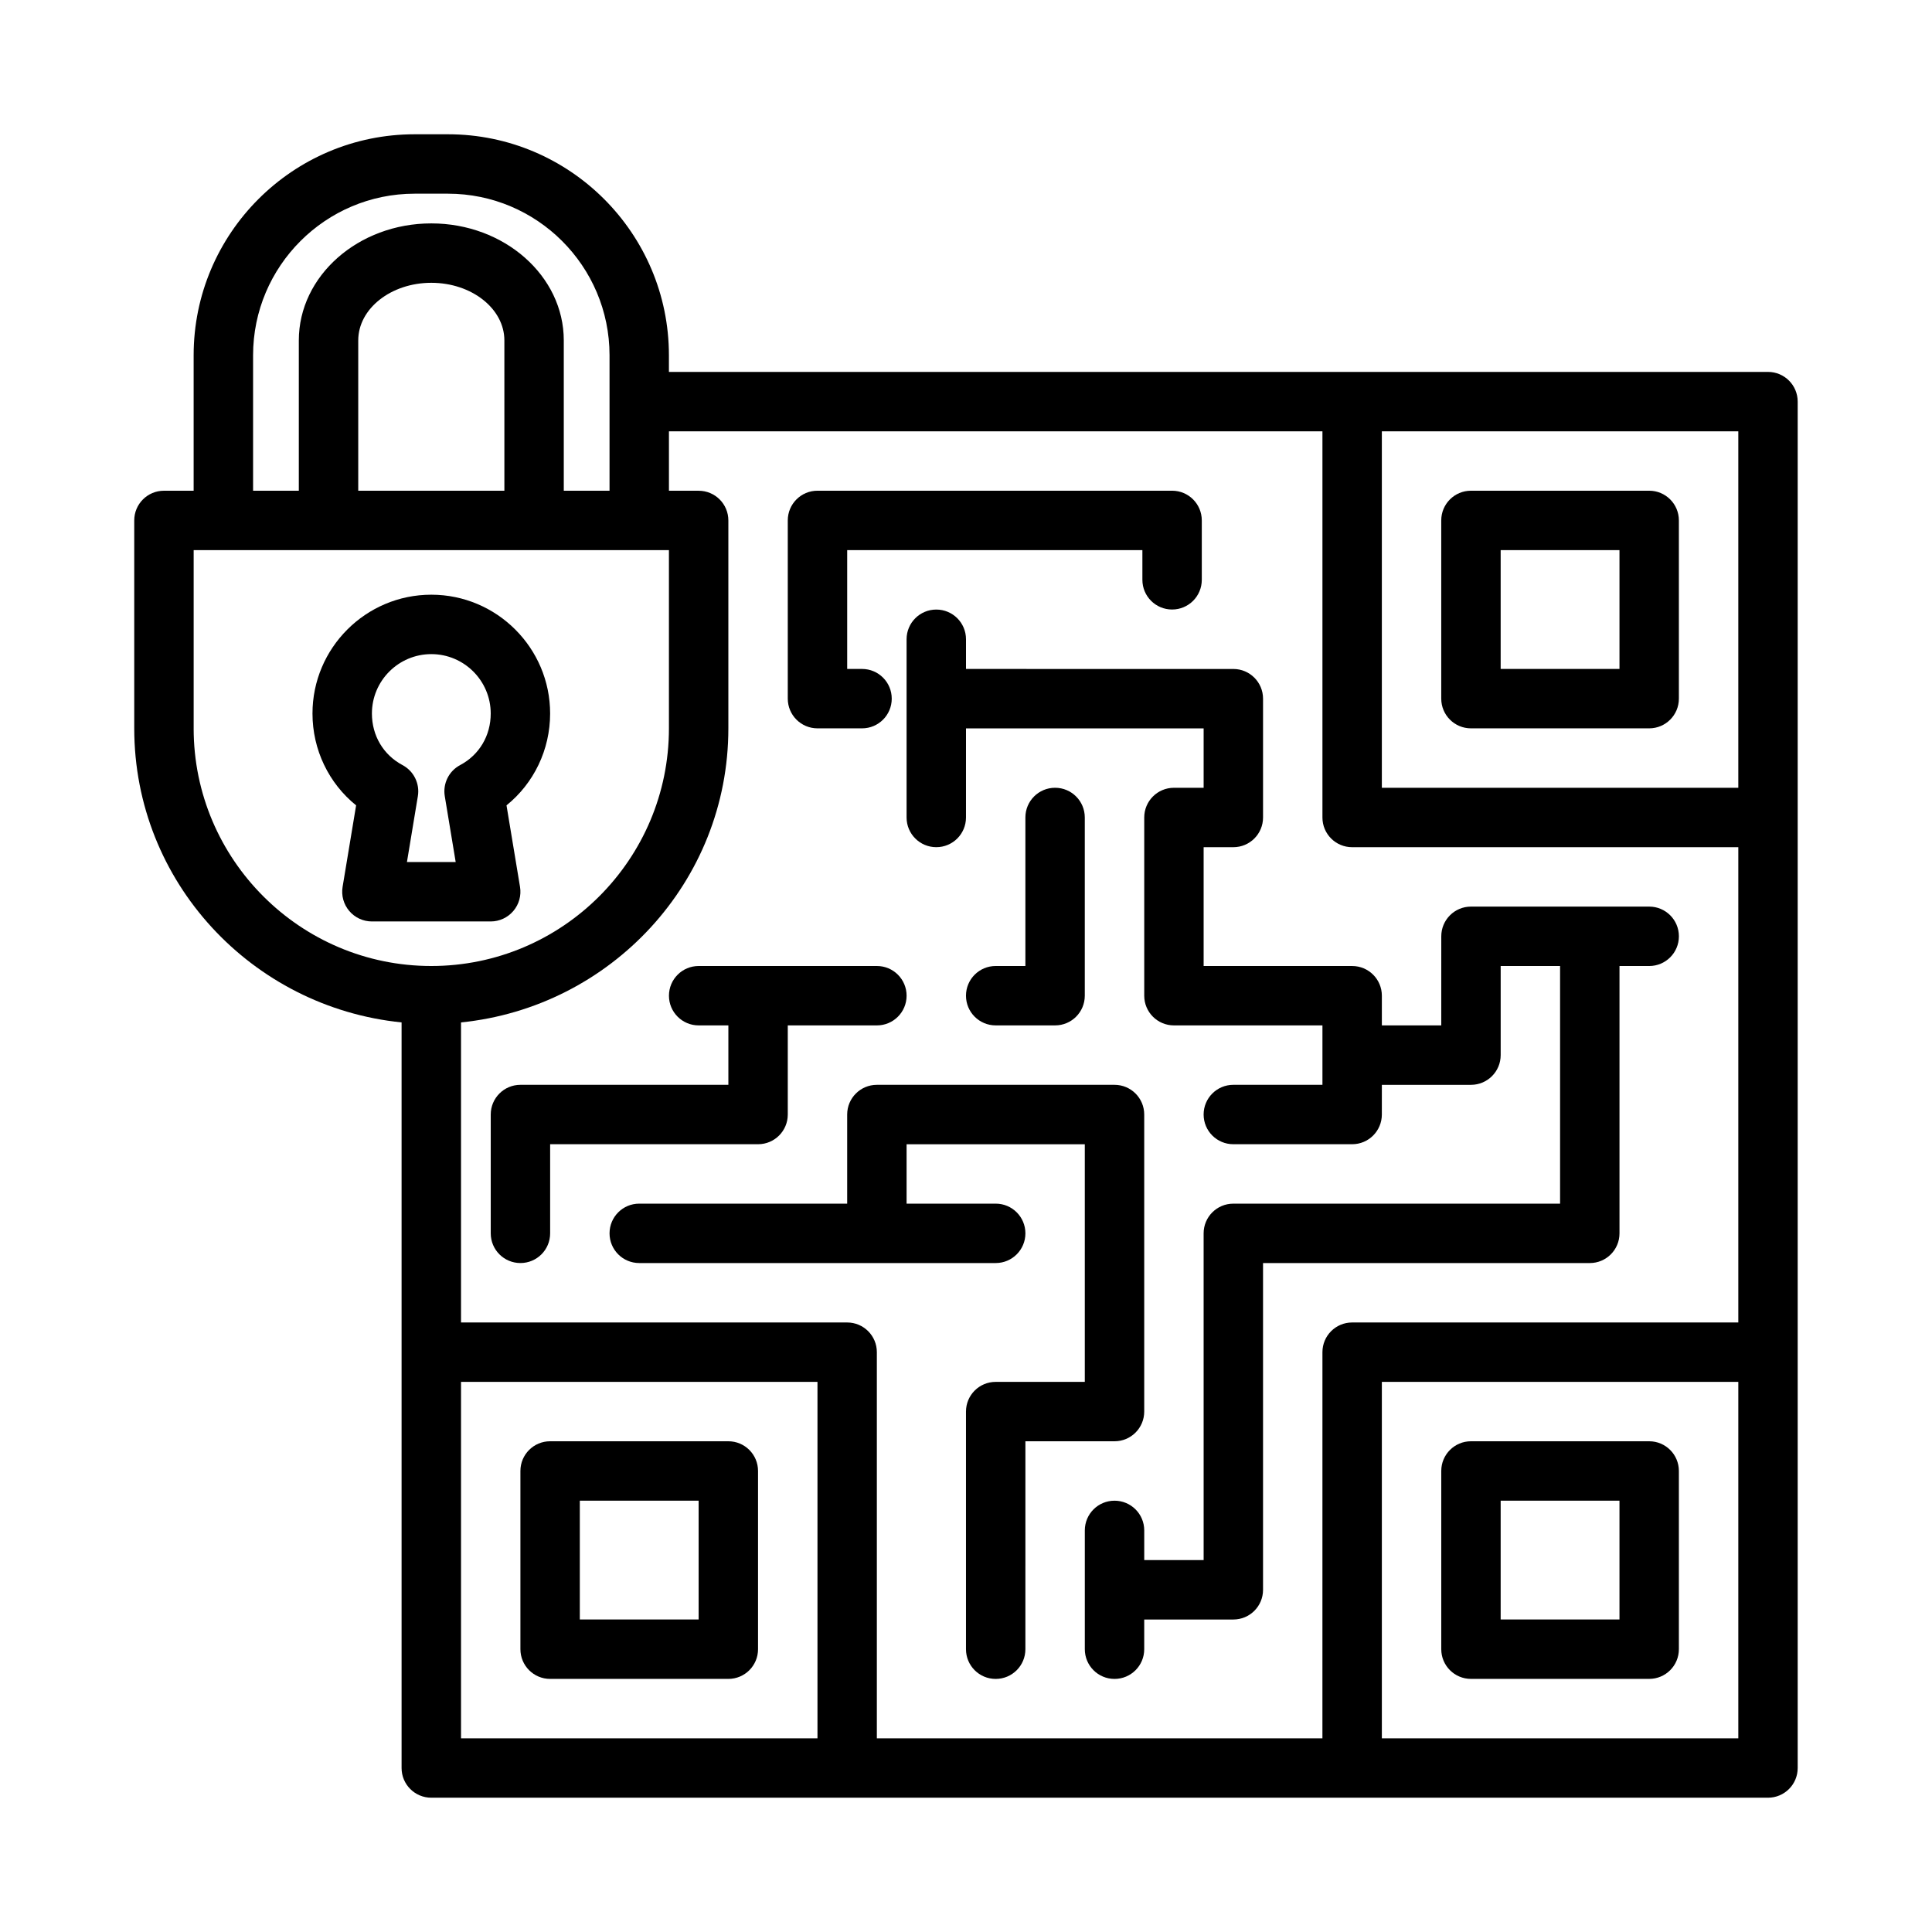
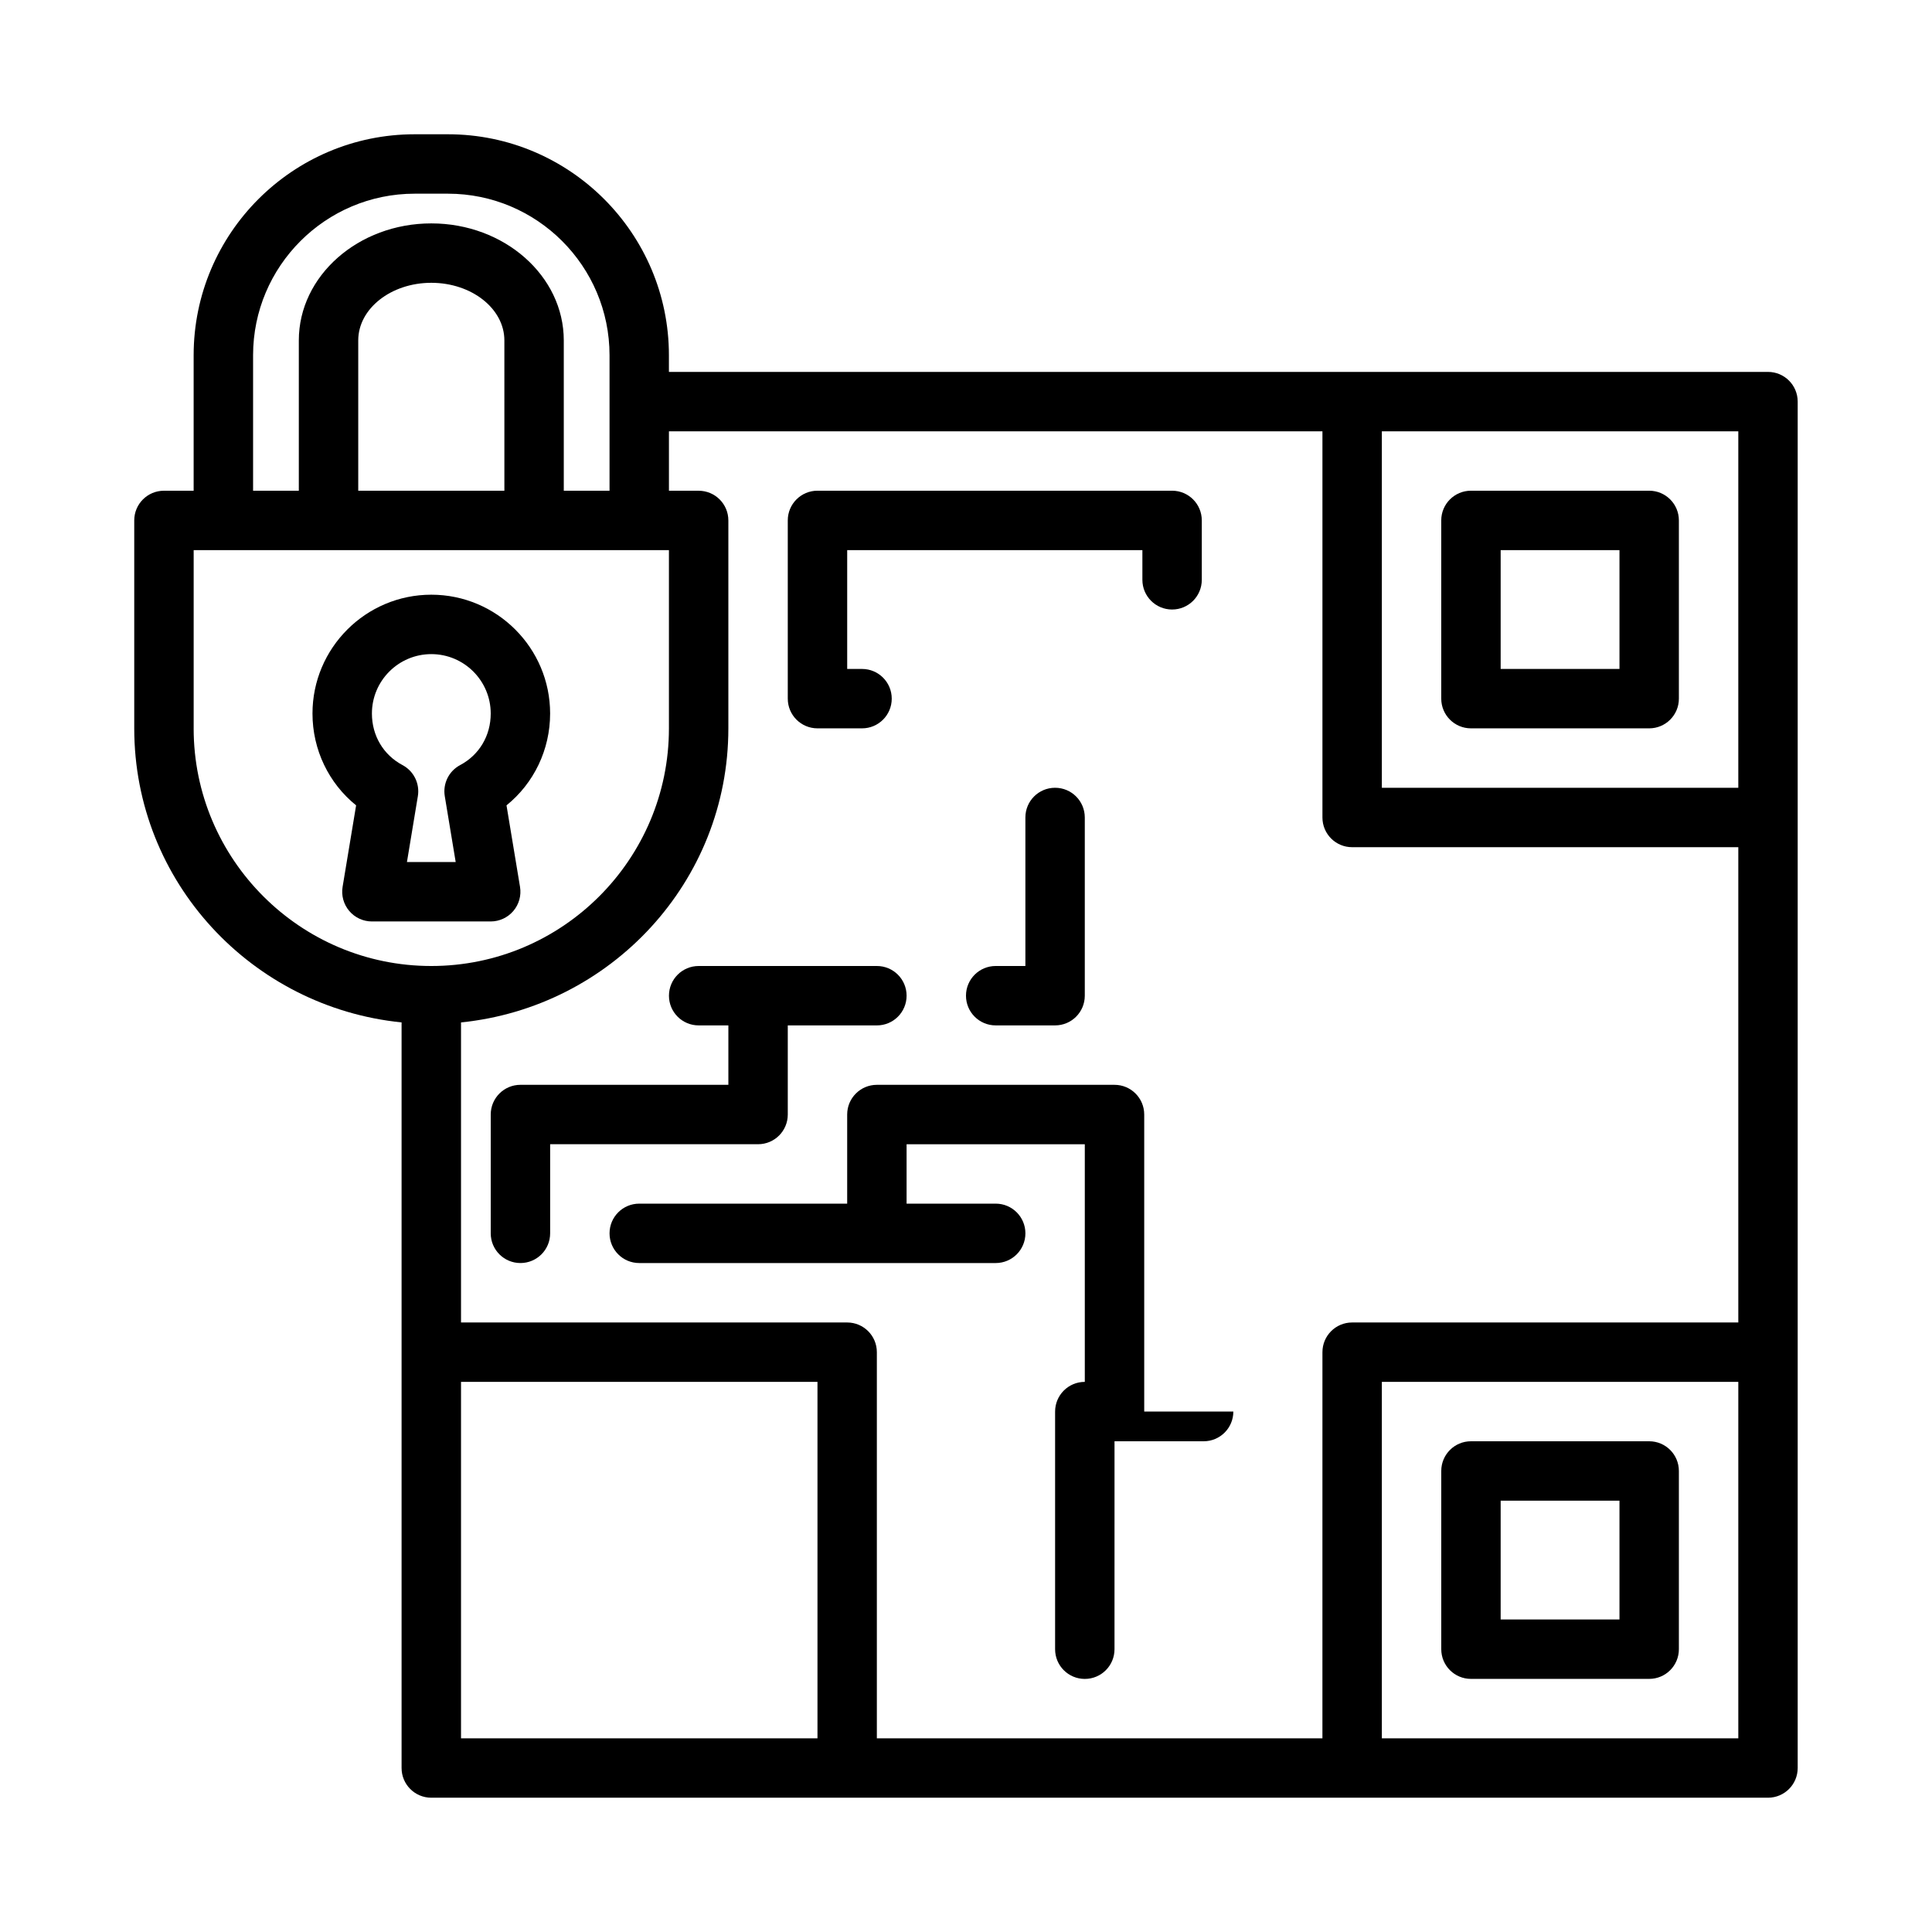
<svg xmlns="http://www.w3.org/2000/svg" fill="#000000" width="800px" height="800px" version="1.1" viewBox="144 144 512 512">
  <g>
    <path d="m280.05 385.41c1.5-1.77 2.137-4.09 1.762-6.383l-3.582-21.602c7.238-5.84 11.559-14.727 11.559-24.336 0-17.359-14.121-31.488-31.488-31.488-17.367 0-31.488 14.129-31.488 31.488 0 9.609 4.32 18.496 11.562 24.34l-3.582 21.602c-0.375 2.289 0.262 4.613 1.762 6.383 1.496 1.766 3.688 2.781 6.004 2.781h31.488c2.312 0 4.504-1.016 6.004-2.785zm-14.113-38.652c-2.984 1.582-4.621 4.902-4.066 8.242l2.891 17.449h-12.918l2.891-17.449c0.555-3.336-1.082-6.656-4.066-8.242-5.082-2.703-8.109-7.809-8.109-13.668 0-8.688 7.062-15.742 15.742-15.742 8.68 0 15.742 7.055 15.742 15.742 0.004 5.859-3.027 10.965-8.105 13.668z" />
    <path d="m612.54 242.56h-291.27v-4.414c0-32.289-26.27-58.562-58.562-58.562h-8.824c-32.297 0-58.566 26.273-58.566 58.562v35.902h-7.871c-4.352 0-7.871 3.519-7.871 7.871v55.105c0 40.707 31.18 73.91 70.848 77.926v197.59c0 4.352 3.519 7.871 7.871 7.871h354.24c4.352 0 7.871-3.519 7.871-7.871v-362.11c0-4.352-3.519-7.871-7.871-7.871zm-7.871 110.21h-94.465v-94.465h94.465zm-110.21-94.465v102.34c0 4.352 3.519 7.871 7.871 7.871l102.34 0.004v125.95h-102.34c-4.352 0-7.871 3.519-7.871 7.871l-0.004 102.34h-118.08v-102.34c0-4.352-3.519-7.871-7.871-7.871l-102.33-0.004v-79.516c39.664-4.016 70.848-37.215 70.848-77.922v-55.105c0-4.352-3.523-7.871-7.875-7.871h-7.871v-15.746zm-283.39-20.156c0-23.617 19.211-42.82 42.82-42.82h8.824c23.609 0 42.82 19.203 42.82 42.82v35.902h-12.125v-39.84c0-17.094-15.75-31.008-35.109-31.008-19.355 0-35.109 13.914-35.109 31.008v39.84h-12.121zm66.598 35.902h-38.73v-39.84c0-8.422 8.688-15.266 19.363-15.266s19.363 6.844 19.363 15.266zm-82.344 62.977v-47.234h125.95v47.23c0 34.734-28.25 62.977-62.977 62.977-34.723 0.004-62.977-28.242-62.977-62.973zm70.852 173.18h94.465v94.465h-94.465zm244.03 94.465v-94.465h94.465v94.465z" />
    <path d="m533.82 337.02h47.23c4.352 0 7.871-3.519 7.871-7.871v-47.23c0-4.356-3.519-7.875-7.871-7.875h-47.23c-4.352 0-7.875 3.519-7.875 7.871v47.23c0 4.352 3.523 7.875 7.875 7.875zm7.871-47.234h31.488v31.488h-31.488z" />
    <path d="m581.05 525.95h-47.23c-4.352 0-7.871 3.519-7.871 7.871v47.23c0 4.352 3.519 7.871 7.871 7.871h47.23c4.352 0 7.871-3.519 7.871-7.871v-47.23c0-4.348-3.519-7.871-7.871-7.871zm-7.871 47.234h-31.488v-31.488h31.488z" />
-     <path d="m337.02 525.95h-47.234c-4.352 0-7.871 3.519-7.871 7.871v47.23c0 4.356 3.519 7.875 7.871 7.875h47.23c4.352 0 7.871-3.519 7.871-7.871v-47.23c0.004-4.352-3.516-7.875-7.867-7.875zm-7.875 47.234h-31.488v-31.488h31.488z" />
    <path d="m321.28 407.87c0 4.352 3.519 7.871 7.871 7.871h7.875v15.742l-55.105 0.004c-4.352 0-7.871 3.519-7.871 7.871v31.488c0 4.352 3.519 7.871 7.871 7.871 4.352 0 7.871-3.519 7.871-7.871v-23.617h55.105c4.352 0 7.871-3.519 7.871-7.871v-23.617h23.617c4.352 0 7.871-3.519 7.871-7.871 0-4.352-3.519-7.871-7.871-7.871h-47.23c-4.356 0-7.875 3.519-7.875 7.871z" />
-     <path d="m447.23 518.08v-78.719c0-4.352-3.519-7.871-7.871-7.871h-62.977c-4.352 0-7.871 3.519-7.871 7.871v23.617h-55.105c-4.352 0-7.871 3.519-7.871 7.871 0 4.352 3.519 7.871 7.871 7.871h94.465c4.352 0 7.871-3.519 7.871-7.871 0-4.352-3.519-7.871-7.871-7.871h-23.617v-15.742h47.23v62.977h-23.617c-4.352 0-7.871 3.519-7.871 7.871v62.977c0 4.352 3.519 7.871 7.871 7.871 4.352 0 7.871-3.519 7.871-7.871l0.004-55.109h23.617c4.352 0 7.871-3.519 7.871-7.871z" />
-     <path d="m400 313.41c0-4.352-3.519-7.871-7.871-7.871-4.356 0-7.875 3.519-7.875 7.871v47.23c0 4.352 3.519 7.871 7.871 7.871s7.871-3.519 7.871-7.871l0.004-23.613h62.977v15.742h-7.871c-4.352 0-7.871 3.519-7.871 7.871v47.23c0 4.352 3.519 7.871 7.871 7.871l39.355 0.004v15.742h-23.617c-4.352 0-7.871 3.519-7.871 7.871 0 4.352 3.519 7.871 7.871 7.871h31.488c4.352 0 7.871-3.519 7.871-7.871l0.004-7.867h23.617c4.352 0 7.871-3.519 7.871-7.871v-23.617h15.742v62.977h-86.594c-4.352 0-7.871 3.519-7.871 7.871l0.004 86.59h-15.742v-7.871c0-4.352-3.519-7.871-7.871-7.871-4.356 0-7.875 3.519-7.875 7.871v31.488c0 4.352 3.519 7.871 7.871 7.871s7.871-3.519 7.871-7.871v-7.871h23.617c4.352 0 7.871-3.519 7.871-7.871v-86.594h86.594c4.352 0 7.871-3.519 7.871-7.871v-70.848h7.871c4.352 0 7.871-3.519 7.871-7.871 0-4.356-3.519-7.875-7.871-7.875h-47.23c-4.352 0-7.871 3.519-7.871 7.871l-0.004 23.617h-15.742v-7.871c0-4.352-3.519-7.871-7.871-7.871h-39.359v-31.488h7.871c4.352 0 7.871-3.519 7.871-7.871v-31.488c0-4.352-3.519-7.871-7.871-7.871l-70.848-0.004z" />
+     <path d="m447.23 518.08v-78.719c0-4.352-3.519-7.871-7.871-7.871h-62.977c-4.352 0-7.871 3.519-7.871 7.871v23.617h-55.105c-4.352 0-7.871 3.519-7.871 7.871 0 4.352 3.519 7.871 7.871 7.871h94.465c4.352 0 7.871-3.519 7.871-7.871 0-4.352-3.519-7.871-7.871-7.871h-23.617v-15.742h47.23v62.977c-4.352 0-7.871 3.519-7.871 7.871v62.977c0 4.352 3.519 7.871 7.871 7.871 4.352 0 7.871-3.519 7.871-7.871l0.004-55.109h23.617c4.352 0 7.871-3.519 7.871-7.871z" />
    <path d="m423.61 415.74c4.352 0 7.871-3.519 7.871-7.871v-47.23c0-4.352-3.519-7.871-7.871-7.871-4.352-0.004-7.871 3.516-7.871 7.867v39.363h-7.871c-4.352 0-7.871 3.519-7.871 7.871 0 4.352 3.519 7.871 7.871 7.871z" />
    <path d="m360.64 337.02h11.809c4.352 0 7.871-3.519 7.871-7.871 0-4.352-3.519-7.871-7.871-7.871l-3.934-0.004v-31.488h78.23v7.871c0 4.352 3.519 7.871 7.871 7.871 4.352 0 7.871-3.519 7.871-7.871v-15.742c0-4.352-3.519-7.871-7.871-7.871h-93.977c-4.352 0-7.871 3.519-7.871 7.871v47.23c0 4.352 3.519 7.875 7.871 7.875z" />
  </g>
</svg>